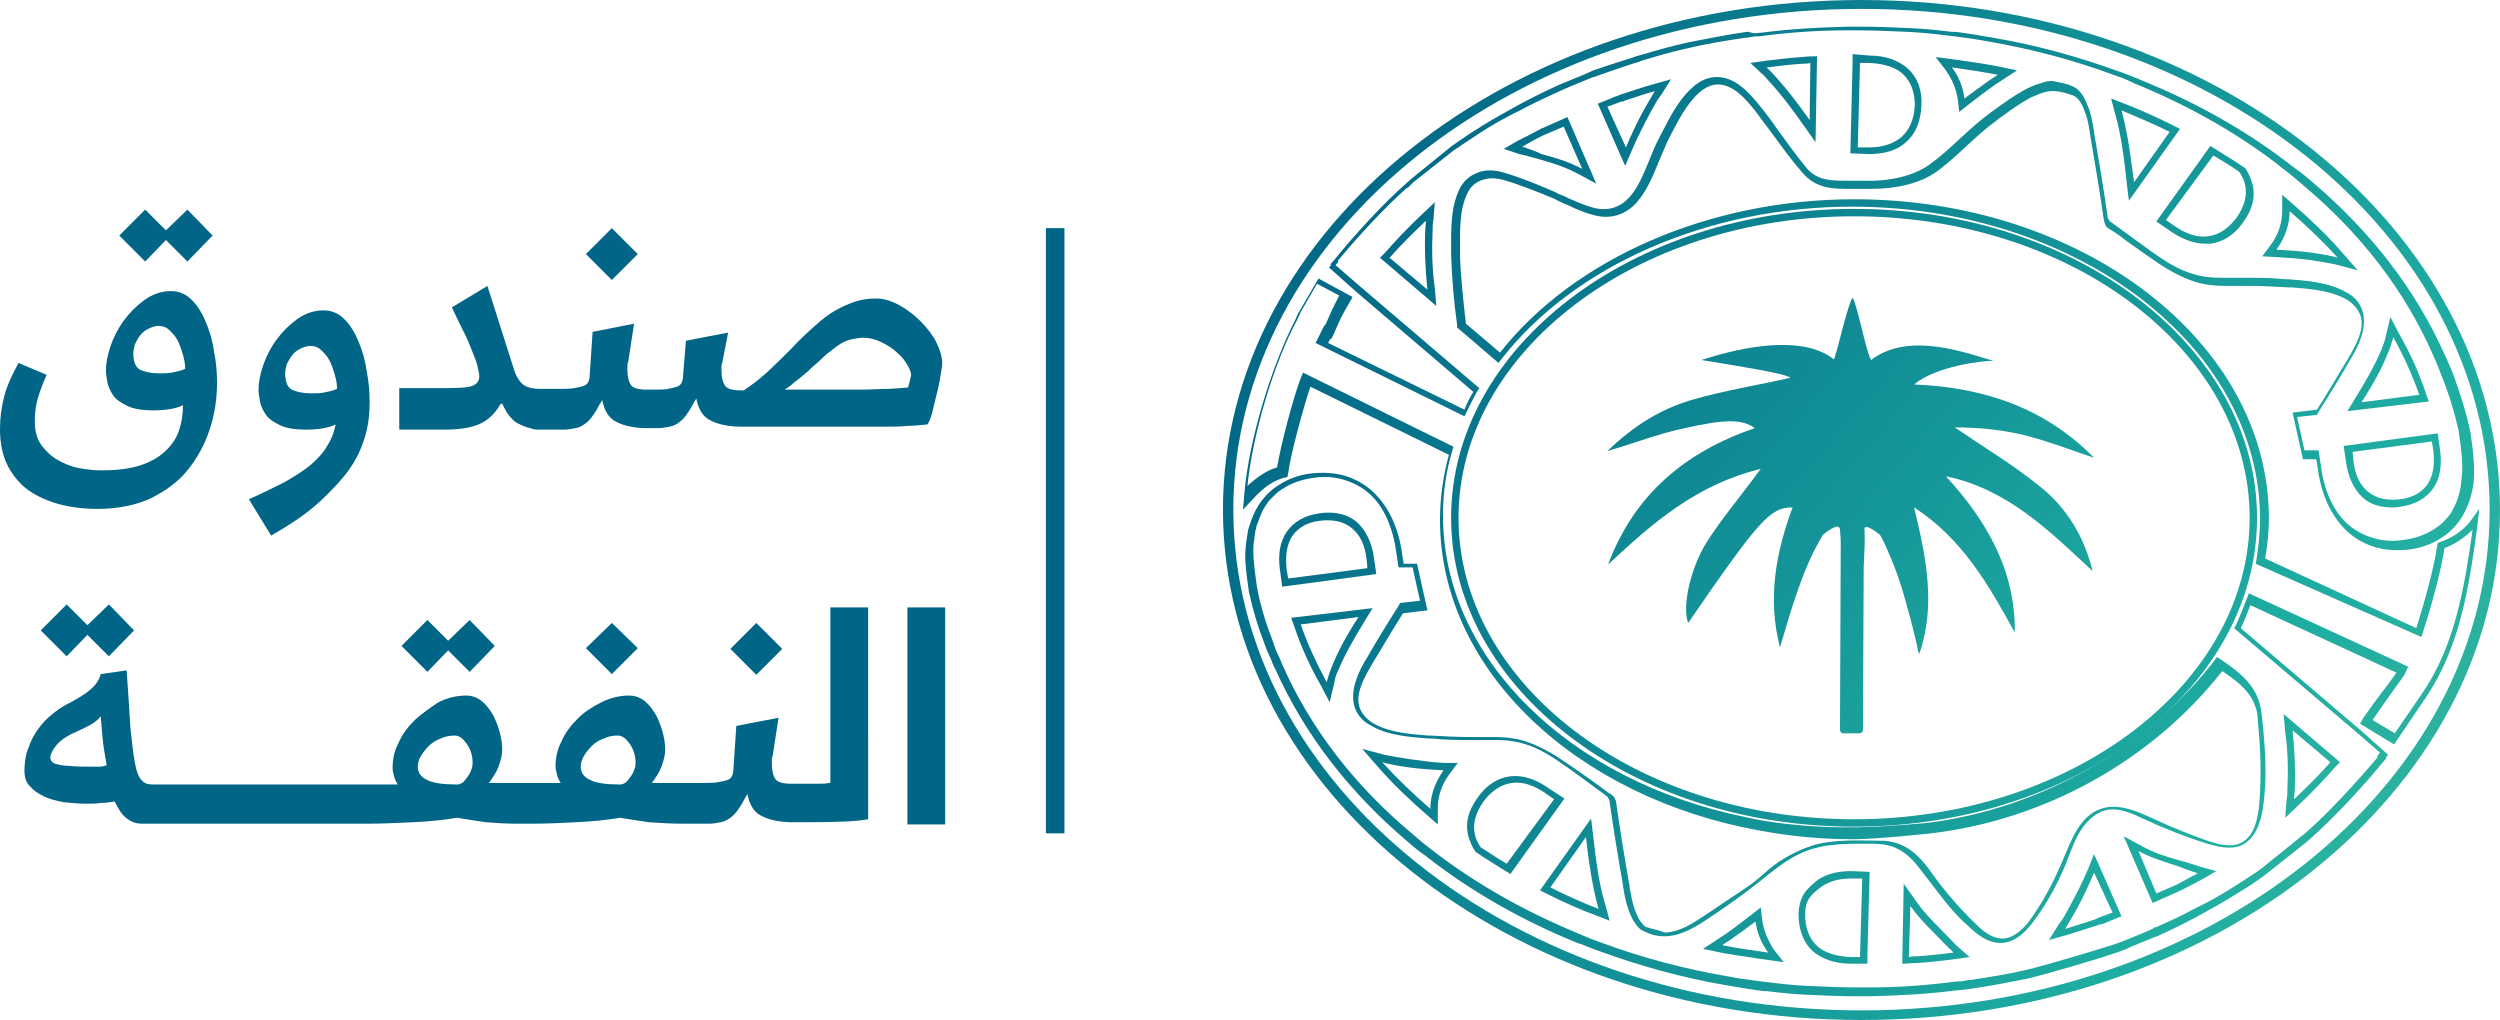
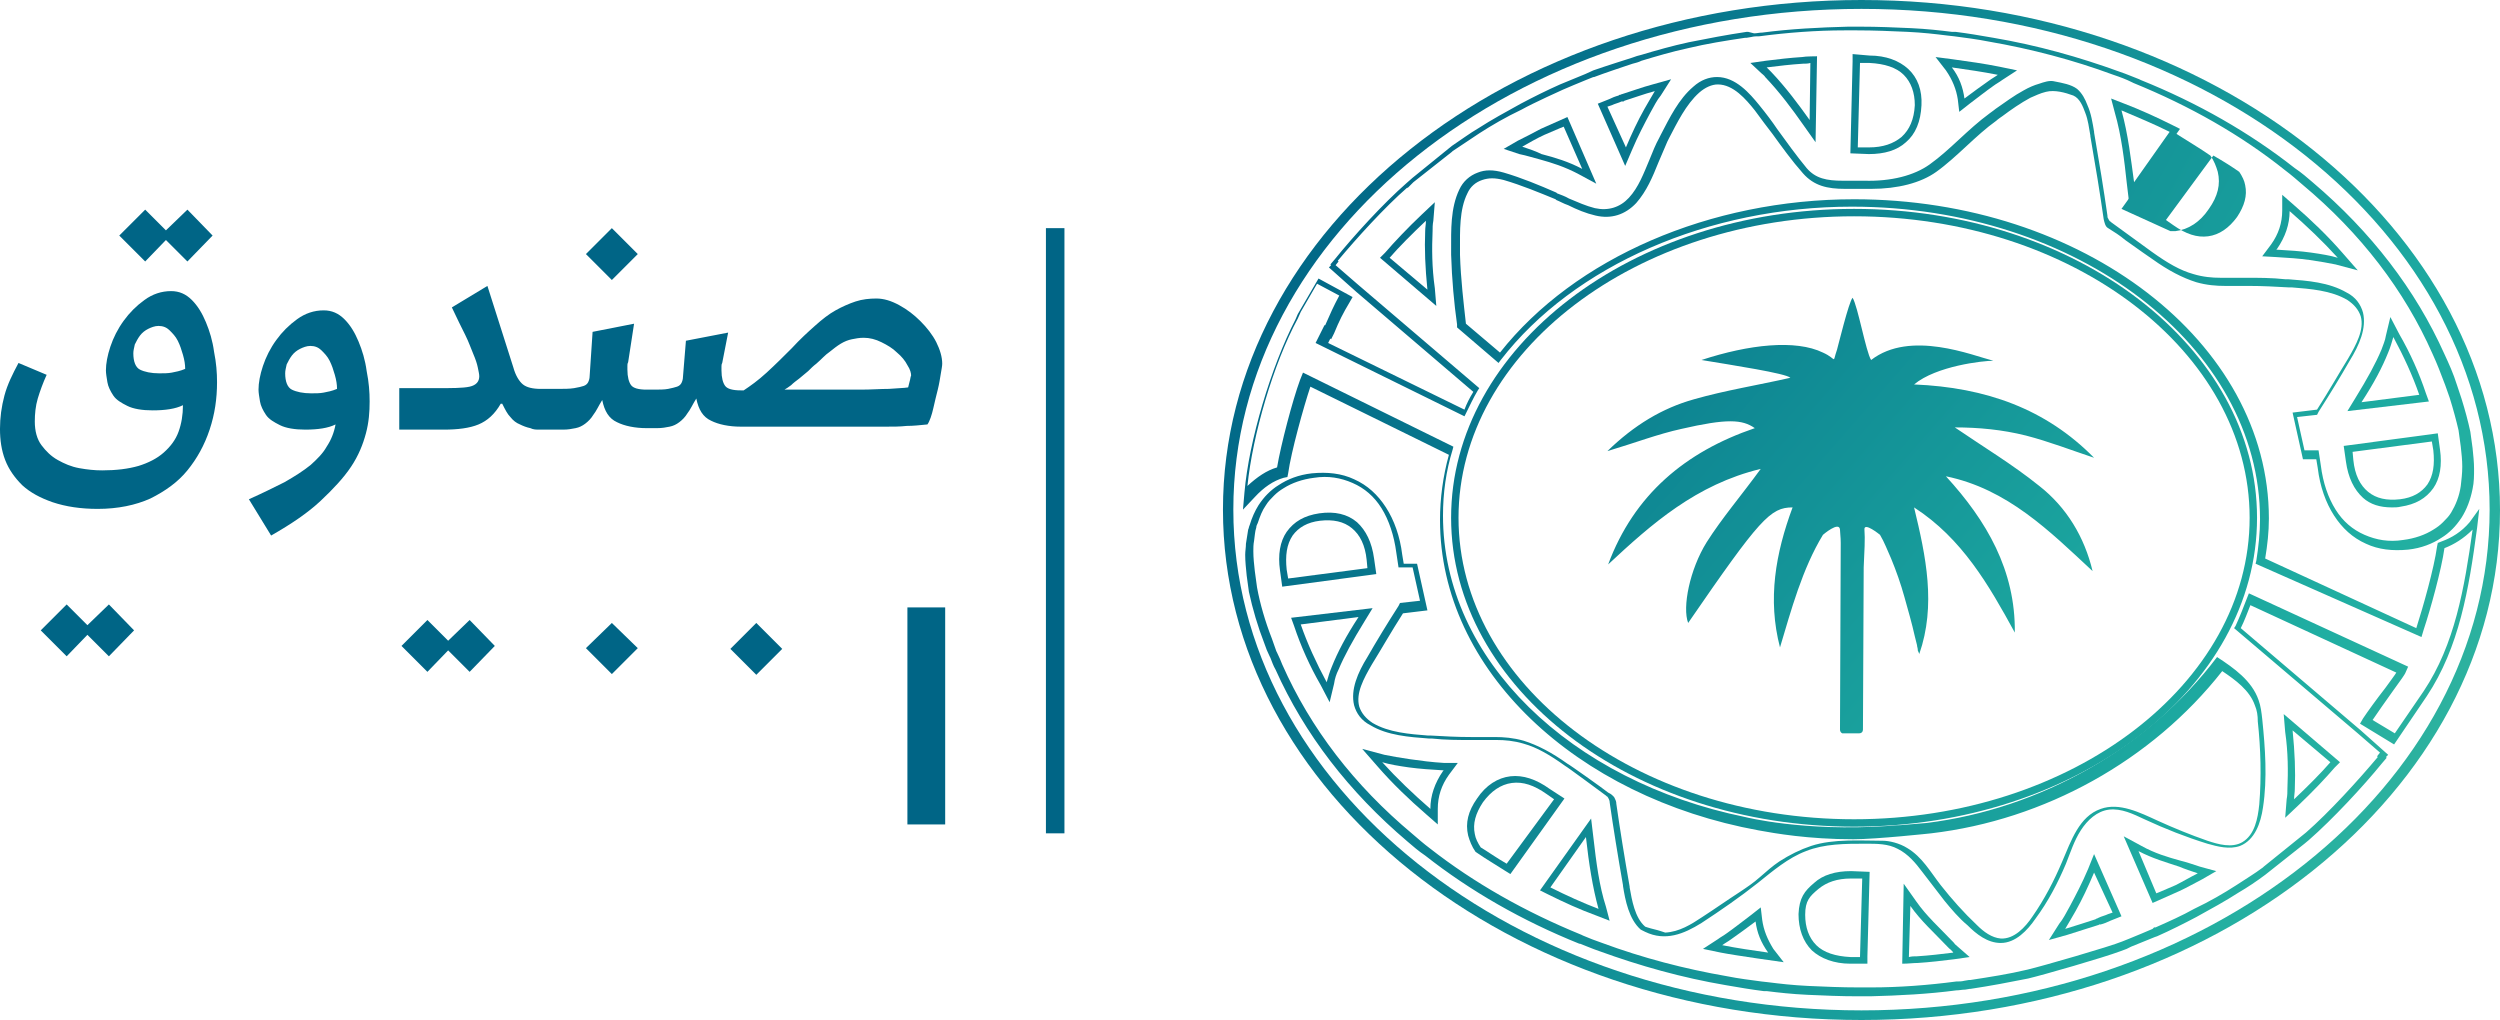
<svg xmlns="http://www.w3.org/2000/svg" version="1.1" id="Layer_1" x="0px" y="0px" viewBox="0 0 337.5 137.7" style="enable-background:new 0 0 337.5 137.7;" xml:space="preserve">
  <style type="text/css">
	.st0{fill:url(#SVGID_1_);}
	.st1{fill:none;stroke:#A7A9AC;stroke-width:0.501;stroke-miterlimit:10;}
	.st2{fill:none;stroke:#A7A9AC;stroke-width:0.25;stroke-miterlimit:10;}
	.st3{fill:none;stroke:#A7A9AC;stroke-width:0.25;stroke-miterlimit:10;stroke-dasharray:4.05,4.05;}
	.st4{fill:none;stroke:#A7A9AC;stroke-width:0.5;stroke-miterlimit:10;}
	.st5{fill:none;stroke:#A7A9AC;stroke-width:0.25;stroke-miterlimit:10;stroke-dasharray:3.952,3.952;}
	.st6{fill:none;stroke:#A7A9AC;stroke-width:0.164;stroke-miterlimit:10;}
	.st7{fill:none;stroke:#A7A9AC;stroke-width:0.164;stroke-miterlimit:10;stroke-dasharray:2.651,2.651;}
	.st8{fill:none;stroke:#A7A9AC;stroke-width:0.415;stroke-miterlimit:10;}
	.st9{fill:none;stroke:#A7A9AC;stroke-width:0.207;stroke-miterlimit:10;}
	.st10{fill:none;stroke:#A7A9AC;stroke-width:0.207;stroke-miterlimit:10;stroke-dasharray:3.247,3.247;}
	.st11{fill:none;stroke:#A7A9AC;stroke-width:0.207;stroke-miterlimit:10;}
	.st12{fill:none;stroke:#A7A9AC;stroke-width:0.207;stroke-miterlimit:10;stroke-dasharray:3.403,3.403;}
	.st13{fill:none;stroke:#A7A9AC;stroke-width:0.412;stroke-miterlimit:10;}
	.st14{fill:none;stroke:#A7A9AC;stroke-width:0.412;stroke-miterlimit:10;}
	.st15{fill:none;stroke:#A7A9AC;stroke-width:0.164;stroke-miterlimit:10;stroke-dasharray:2.662,2.662;}
	.st16{fill:none;stroke:#A7A9AC;stroke-width:0.207;stroke-miterlimit:10;stroke-dasharray:3.303,3.303;}
	.st17{fill:none;stroke:#A7A9AC;stroke-width:0.207;stroke-miterlimit:10;stroke-dasharray:3.264,3.264;}
	.st18{fill:url(#SVGID_2_);}
	.st19{fill:none;stroke:#A0A0A0;stroke-width:0.455;stroke-miterlimit:10;}
	.st20{fill:none;stroke:#A0A0A0;stroke-width:0.6;stroke-miterlimit:10;}
	.st21{fill:none;stroke:#A0A0A0;stroke-width:0.735;stroke-miterlimit:10;}
	.st22{fill:#006586;}
	.st23{fill:#1FAEA2;}
	.st24{fill:url(#SVGID_3_);}
	.st25{fill:none;stroke:#231F20;stroke-width:0.25;stroke-miterlimit:10;}
	.st26{fill:#FFFFFF;}
	.st27{fill:url(#SVGID_4_);}
	.st28{fill:url(#SVGID_5_);}
	.st29{fill:url(#SVGID_6_);}
	.st30{fill:url(#SVGID_7_);}
	.st31{fill:url(#SVGID_8_);}
	.st32{fill:url(#SVGID_9_);}
	.st33{fill:url(#SVGID_10_);}
	.st34{fill:url(#SVGID_11_);}
	.st35{fill:url(#SVGID_12_);}
	.st36{fill:url(#SVGID_13_);}
	.st37{fill:url(#SVGID_14_);}
	.st38{fill:url(#SVGID_15_);}
	.st39{fill:url(#SVGID_16_);}
	.st40{fill:url(#SVGID_17_);}
	.st41{fill:url(#SVGID_18_);}
	.st42{fill:url(#SVGID_19_);}
	.st43{fill:url(#SVGID_20_);}
	.st44{fill:url(#SVGID_21_);}
	.st45{fill:url(#SVGID_22_);}
	.st46{fill:url(#SVGID_23_);}
	.st47{fill:url(#SVGID_24_);}
	.st48{fill:url(#SVGID_25_);}
	.st49{fill:url(#SVGID_26_);}
	.st50{fill:url(#SVGID_27_);}
	.st51{fill:url(#SVGID_28_);}
	.st52{fill:url(#SVGID_29_);}
	.st53{fill:url(#SVGID_30_);}
	.st54{fill:url(#SVGID_31_);}
	.st55{fill:url(#SVGID_32_);}
	.st56{fill:url(#SVGID_33_);}
	.st57{fill:url(#SVGID_34_);}
	.st58{fill:url(#SVGID_35_);}
	.st59{fill:url(#SVGID_36_);}
	.st60{fill:url(#SVGID_37_);}
	.st61{fill:url(#SVGID_38_);}
	.st62{fill:url(#SVGID_39_);}
	.st63{fill:url(#SVGID_40_);}
	.st64{fill:url(#SVGID_41_);}
	.st65{fill:url(#SVGID_42_);}
	.st66{fill:url(#SVGID_43_);}
	.st67{fill:url(#SVGID_44_);}
	.st68{fill:url(#SVGID_45_);}
	.st69{fill:url(#SVGID_46_);}
	.st70{fill:url(#SVGID_47_);}
	.st71{fill:url(#SVGID_48_);}
	.st72{fill:url(#SVGID_49_);}
	.st73{fill:url(#SVGID_50_);}
	.st74{fill:url(#SVGID_51_);}
	.st75{fill:url(#SVGID_52_);}
	.st76{fill:url(#SVGID_53_);}
	.st77{fill:url(#SVGID_54_);}
	.st78{fill:url(#SVGID_55_);}
	.st79{fill:url(#SVGID_56_);}
	.st80{fill:url(#SVGID_57_);}
	.st81{fill:url(#SVGID_58_);}
	.st82{fill:url(#SVGID_59_);}
	.st83{fill:url(#SVGID_60_);}
	.st84{fill:url(#SVGID_61_);}
	.st85{fill:url(#SVGID_62_);}
	.st86{fill:url(#SVGID_63_);}
	.st87{fill:url(#SVGID_64_);}
	.st88{fill:url(#SVGID_65_);}
	.st89{fill:url(#SVGID_66_);}
	.st90{fill:url(#SVGID_67_);}
	.st91{fill:url(#SVGID_68_);}
	.st92{fill:url(#SVGID_69_);}
	.st93{fill:url(#SVGID_70_);}
	.st94{fill:url(#SVGID_71_);}
	.st95{fill:url(#SVGID_72_);}
	.st96{fill:url(#SVGID_73_);}
	.st97{fill:url(#SVGID_74_);}
	.st98{fill:url(#SVGID_75_);}
	.st99{fill:url(#SVGID_76_);}
	.st100{fill:url(#SVGID_77_);}
	.st101{fill:url(#SVGID_78_);}
	.st102{fill:url(#SVGID_79_);}
	.st103{fill:url(#SVGID_80_);}
	.st104{fill:url(#SVGID_81_);}
	.st105{fill:url(#SVGID_82_);}
	.st106{fill:url(#SVGID_83_);}
	.st107{fill:url(#SVGID_84_);}
	.st108{fill:url(#SVGID_85_);}
	.st109{fill:url(#SVGID_86_);}
	.st110{fill:url(#SVGID_87_);}
	.st111{fill:url(#SVGID_88_);}
	.st112{fill:url(#SVGID_89_);}
	.st113{fill:url(#SVGID_90_);}
	.st114{fill:url(#SVGID_91_);}
	.st115{fill:url(#SVGID_92_);}
	.st116{fill:url(#SVGID_93_);}
	.st117{fill:url(#SVGID_94_);}
	.st118{fill:url(#SVGID_95_);}
	.st119{fill:url(#SVGID_96_);}
	.st120{fill:url(#SVGID_97_);}
	.st121{fill:url(#SVGID_98_);}
	.st122{fill:url(#SVGID_99_);}
	.st123{fill:url(#SVGID_100_);}
	.st124{fill:url(#SVGID_101_);}
	.st125{fill:url(#SVGID_102_);}
	.st126{fill:url(#SVGID_103_);}
	.st127{fill:url(#SVGID_104_);}
	.st128{fill:url(#SVGID_105_);}
	.st129{fill:url(#SVGID_106_);}
	.st130{fill:url(#SVGID_107_);}
	.st131{fill:url(#SVGID_108_);}
	.st132{fill:url(#SVGID_109_);}
	.st133{fill:url(#SVGID_110_);}
	.st134{fill:url(#SVGID_111_);}
	.st135{fill:url(#SVGID_112_);}
	.st136{fill:url(#SVGID_113_);}
	.st137{fill:url(#SVGID_114_);}
	.st138{fill:url(#SVGID_115_);}
	.st139{fill:url(#SVGID_116_);}
	.st140{fill:url(#SVGID_117_);}
	.st141{fill:url(#SVGID_118_);}
	.st142{fill:url(#SVGID_119_);}
	.st143{fill:url(#SVGID_120_);}
	.st144{fill:url(#SVGID_121_);}
	.st145{fill:url(#SVGID_122_);}
	.st146{fill:url(#SVGID_123_);}
	.st147{fill:url(#SVGID_124_);}
	.st148{fill:url(#SVGID_125_);}
	.st149{fill:url(#SVGID_126_);}
	.st150{fill:url(#SVGID_127_);}
	.st151{fill:url(#SVGID_128_);}
	.st152{fill:url(#SVGID_129_);}
	.st153{fill:url(#SVGID_130_);}
	.st154{fill:url(#SVGID_131_);}
	.st155{fill:url(#SVGID_132_);}
	.st156{fill:url(#SVGID_133_);}
</style>
  <g>
    <g>
      <polygon class="st22" points="22.4,32.4 25.3,35.3 28.7,31.8 25.3,28.3 22.4,31.1 19.6,28.3 16.1,31.8 19.6,35.3   " />
      <path class="st22" d="M13.2,68.7c2.7,0,5.1-0.5,7.1-1.4c2-1,3.7-2.2,5-3.8c1.3-1.6,2.3-3.4,3-5.5c0.7-2.1,1-4.2,1-6.4    c0-1.3-0.1-2.6-0.4-4.1c-0.2-1.5-0.6-2.8-1.1-4c-0.5-1.2-1.1-2.2-1.9-3c-0.8-0.8-1.7-1.2-2.8-1.2c-1.3,0-2.5,0.4-3.6,1.2    c-1.1,0.8-2,1.7-2.8,2.8c-0.8,1.1-1.4,2.3-1.8,3.5c-0.4,1.2-0.6,2.3-0.6,3.2c0,0.4,0.1,1,0.2,1.6c0.1,0.6,0.4,1.2,0.8,1.8    c0.4,0.6,1.1,1,1.9,1.4c0.8,0.4,2,0.6,3.4,0.6c1.7,0,3.1-0.2,4.1-0.7c0,1.3-0.2,2.5-0.6,3.6c-0.4,1.1-1.1,2-2,2.8    c-0.9,0.8-2.1,1.4-3.4,1.8c-1.4,0.4-3,0.6-4.9,0.6c-1,0-2-0.1-3.1-0.3c-1.1-0.2-2-0.6-2.9-1.1c-0.9-0.5-1.6-1.2-2.2-2    c-0.6-0.8-0.9-1.9-0.9-3.2c0-1,0.1-2.1,0.4-3.1c0.3-1,0.7-2.1,1.2-3.2l-3.8-1.6c-0.8,1.5-1.5,2.9-1.9,4.4c-0.4,1.5-0.6,3-0.6,4.5    c0,1.5,0.2,2.9,0.7,4.2c0.5,1.3,1.3,2.4,2.3,3.4c1.1,1,2.4,1.7,4.1,2.3C8.9,68.4,10.9,68.7,13.2,68.7z M23.2,50.3    c-0.5,0.1-1.1,0.1-1.7,0.1c-1.1,0-2-0.2-2.6-0.5c-0.6-0.3-0.9-1.1-0.9-2.2c0-0.4,0.1-0.7,0.2-1.2c0.2-0.4,0.4-0.8,0.7-1.2    c0.3-0.4,0.7-0.7,1.1-0.9c0.4-0.2,0.9-0.4,1.4-0.4c0.6,0,1.1,0.2,1.5,0.6c0.4,0.4,0.8,0.8,1.1,1.4c0.3,0.6,0.5,1.2,0.7,1.9    c0.2,0.7,0.3,1.3,0.3,1.9C24.3,50.1,23.7,50.2,23.2,50.3z" />
      <path class="st22" d="M41.9,62.8c-1,0.8-2.1,1.5-3.5,2.3c-1.4,0.7-3,1.5-4.8,2.3l3,4.9c2.8-1.6,5-3.1,6.7-4.7    c1.7-1.6,3.1-3.1,4.1-4.6c1-1.5,1.6-3,2-4.5c0.4-1.5,0.5-2.9,0.5-4.3c0-1.3-0.1-2.6-0.4-4.1c-0.2-1.5-0.6-2.8-1.1-4    c-0.5-1.2-1.1-2.2-1.9-3c-0.8-0.8-1.7-1.2-2.8-1.2c-1.3,0-2.5,0.4-3.6,1.2c-1.1,0.8-2,1.7-2.8,2.8c-0.8,1.1-1.4,2.3-1.8,3.5    c-0.4,1.2-0.6,2.3-0.6,3.2c0,0.4,0.1,1,0.2,1.6c0.1,0.6,0.4,1.2,0.8,1.8c0.4,0.6,1.1,1,1.9,1.4c0.8,0.4,2,0.6,3.4,0.6    c1.7,0,3.1-0.2,4.1-0.7c-0.2,1.1-0.6,2.1-1.2,3C43.6,61.2,42.8,62,41.9,62.8z M43.7,53c-0.5,0.1-1.1,0.1-1.7,0.1    c-1.1,0-2-0.2-2.6-0.5c-0.6-0.3-0.9-1.1-0.9-2.2c0-0.4,0.1-0.7,0.2-1.2c0.2-0.4,0.4-0.8,0.7-1.2c0.3-0.4,0.7-0.7,1.1-0.9    c0.4-0.2,0.9-0.4,1.4-0.4c0.6,0,1.1,0.2,1.5,0.6c0.4,0.4,0.8,0.8,1.1,1.4c0.3,0.6,0.5,1.2,0.7,1.9c0.2,0.7,0.3,1.3,0.3,1.9    C44.8,52.8,44.2,52.9,43.7,53z" />
      <polygon class="st22" points="86.1,34.3 82.6,30.8 79.1,34.3 82.6,37.8   " />
      <path class="st22" d="M126,55.1c0.2-0.9,0.4-1.7,0.6-2.5c0.2-0.8,0.3-1.5,0.4-2.1c0.1-0.6,0.2-1.1,0.2-1.4c0-0.9-0.3-1.9-0.8-2.9    c-0.5-1-1.3-2-2.1-2.8c-0.9-0.9-1.8-1.6-2.9-2.2c-1.1-0.6-2.1-0.9-3.1-0.9c-0.9,0-1.9,0.1-2.8,0.4c-0.9,0.3-1.8,0.7-2.7,1.2    c-0.9,0.5-1.8,1.2-2.8,2.1c-0.9,0.8-2,1.8-3.1,3c-1.1,1.1-2.2,2.2-3.4,3.3c-1.2,1.1-2.2,1.8-3.1,2.4h-0.4c-1.1,0-1.8-0.2-2.1-0.6    c-0.3-0.4-0.5-1.1-0.5-2.1c0-0.1,0-0.3,0-0.5c0-0.2,0-0.3,0.1-0.5l0.8-4.1l-5.7,1.1l-0.4,4.9c0,0.3-0.1,0.6-0.2,0.8    c-0.1,0.2-0.3,0.4-0.6,0.5c-0.3,0.1-0.7,0.2-1.2,0.3c-0.5,0.1-1.2,0.1-2.1,0.1h-0.8c-1.1,0-1.8-0.2-2.1-0.6    c-0.3-0.4-0.5-1.1-0.5-2.1c0-0.1,0-0.3,0-0.5c0-0.2,0-0.3,0.1-0.5l0.8-5.2L80,44.8l-0.4,6c0,0.3-0.1,0.6-0.2,0.8    c-0.1,0.2-0.3,0.4-0.6,0.5c-0.3,0.1-0.7,0.2-1.3,0.3c-0.6,0.1-1.4,0.1-2.3,0.1h-1.2H73c-1.1,0-1.9-0.2-2.4-0.6    c-0.5-0.4-1-1.2-1.3-2.3l-3.5-11l-4.8,2.9c0.7,1.5,1.3,2.7,1.8,3.7c0.5,1,0.8,1.9,1.1,2.6c0.3,0.7,0.5,1.3,0.6,1.8    c0.1,0.5,0.2,0.9,0.2,1.2c0,0.7-0.4,1.2-1.3,1.4c-0.9,0.2-2.4,0.2-4.5,0.2h-5V58h6c1.9,0,3.5-0.2,4.7-0.7c1.2-0.5,2.2-1.4,3-2.8    h0.2c0.4,0.8,0.7,1.4,1.1,1.8c0.4,0.5,0.8,0.8,1.3,1c0.4,0.2,0.9,0.4,1.4,0.5C72,58,72.4,58,72.8,58c0,0,0.1,0,0.1,0h0.3h0.8h2    c0.7,0,1.2-0.1,1.7-0.2c0.5-0.1,0.9-0.3,1.3-0.6c0.4-0.3,0.8-0.7,1.1-1.2c0.4-0.5,0.7-1.2,1.2-2c0.3,1.5,0.9,2.5,2,3    c1,0.5,2.4,0.8,4,0.8h0h1.3h0.1c0.7,0,1.2-0.1,1.7-0.2c0.5-0.1,0.9-0.3,1.3-0.6c0.4-0.3,0.8-0.7,1.1-1.2c0.4-0.5,0.7-1.2,1.2-2    c0.3,1.5,0.9,2.5,2,3c1,0.5,2.4,0.8,4,0.8h12.5c1.5,0,2.8,0,4,0c1.1,0,2.2,0,3.1,0c1,0,1.9,0,2.8-0.1c0.9,0,1.8-0.1,2.8-0.2    C125.5,56.9,125.8,56,126,55.1z M122.8,51.5c-0.1,0.3-0.1,0.5-0.2,0.8c-0.6,0.1-1.5,0.1-2.6,0.2c-1.1,0-2.4,0.1-3.8,0.1    c-1.4,0-2.7,0-4.2,0c-1.4,0-2.7,0-3.8,0h-2.3c0.2-0.1,0.5-0.3,0.9-0.6c0.3-0.3,0.7-0.6,1.1-0.9c0.4-0.3,0.8-0.7,1.2-1    c0.4-0.4,0.7-0.7,1.1-1c0.7-0.6,1.2-1.2,1.8-1.6c0.5-0.4,1-0.8,1.5-1.1c0.5-0.3,1-0.5,1.5-0.6c0.5-0.1,1-0.2,1.6-0.2    c0.8,0,1.6,0.2,2.4,0.6c0.8,0.4,1.5,0.8,2.1,1.4c0.6,0.5,1.1,1.1,1.4,1.7c0.4,0.6,0.5,1.1,0.5,1.4    C122.9,50.9,122.9,51.2,122.8,51.5z" />
      <polygon class="st22" points="9,81.6 5.5,85.1 9,88.6 11.8,85.7 14.7,88.6 18.1,85.1 14.7,81.6 11.8,84.4   " />
      <polygon class="st22" points="60.5,87.8 63.4,90.7 66.8,87.2 63.4,83.7 60.5,86.5 57.7,83.7 54.2,87.2 57.7,90.7   " />
      <polygon class="st22" points="86.1,87.5 82.6,84.1 79.1,87.5 82.6,91   " />
      <polygon class="st22" points="105.6,87.6 102.1,84.1 98.6,87.6 102.1,91.1   " />
-       <path class="st22" d="M111.9,105.7c-0.4,0.1-0.9,0.1-1.5,0.1s-1.1,0-1.7,0h-0.7h-1.2c-1.1,0-1.8-0.2-2.1-0.6    c-0.3-0.4-0.5-1.1-0.5-2.1c0-0.1,0-0.3,0-0.5c0-0.2,0-0.3,0.1-0.5l0.8-5.2l-5.7,1.1l-0.4,6c0,0.3-0.1,0.6-0.2,0.8    c-0.1,0.2-0.3,0.4-0.6,0.5c-0.3,0.1-0.7,0.2-1.3,0.3c-0.6,0.1-1.4,0.1-2.3,0.1h-1.1h-1.2H88c0.5-0.7,1-1.4,1.3-2.2    c0.3-0.8,0.5-1.6,0.5-2.3c0-0.7-0.1-1.4-0.3-2.2c-0.2-0.8-0.5-1.6-0.9-2.4c-0.4-0.7-0.9-1.4-1.5-1.9c-0.6-0.5-1.3-0.8-2.2-0.8    c-1.2,0-2.5,0.3-3.7,0.9c-1.2,0.6-2.3,1.3-3.2,2.2c-0.9,0.9-1.7,1.9-2.2,3.1c-0.6,1.1-0.8,2.3-0.8,3.4c0,0.3,0.1,0.7,0.2,1.1    c0.1,0.4,0.3,0.8,0.5,1.1h-4h-1.8H66c0.5-0.7,1-1.4,1.3-2.2c0.3-0.8,0.5-1.6,0.5-2.3c0-0.7-0.1-1.4-0.3-2.2    c-0.2-0.8-0.5-1.6-0.9-2.4c-0.4-0.7-0.9-1.4-1.5-1.9c-0.6-0.5-1.3-0.8-2.2-0.8c-1.2,0-2.5,0.3-3.7,0.9C58,95.6,57,96.3,56,97.2    c-0.9,0.9-1.7,1.9-2.2,3.1c-0.6,1.1-0.8,2.3-0.8,3.4c0,0.3,0.1,0.7,0.2,1.1c0.1,0.4,0.3,0.8,0.5,1.1h-4.3h-1.5h-5.1h-0.9h-5.7    h-0.9h-5.7h-0.9h-5.4h-1.2h-1.6c-0.6,0-1.1-0.2-1.4-0.6c-0.4-0.4-0.7-1.2-0.9-2.4c-0.2-1.1-0.4-2.7-0.6-4.7    c-0.1-2-0.3-4.6-0.5-7.7L13.6,91c-0.2,0.8-0.7,1.5-1.4,2.1c-0.7,0.6-1.7,1.2-2.8,1.8c-1.1,0.5-2,1.2-2.8,1.9    c-0.8,0.7-1.4,1.5-1.9,2.3c-0.5,0.8-0.8,1.7-1.1,2.5c-0.2,0.8-0.3,1.7-0.3,2.4c0,0.9,0.2,1.6,0.7,2.1c0.5,0.6,1.1,1,1.9,1.4    c0.8,0.4,1.7,0.6,2.7,0.8c1,0.1,2,0.2,3.1,0.2c0.7,0,1.3,0,1.9-0.1c0.6,0,1.3-0.1,1.9-0.2c0.4,0.9,0.9,1.7,1.5,2.2    c0.6,0.5,1.3,0.8,2.2,0.8h3h1.2h5.4h0.9h5.7h0.9h5.7h0.9h5.1h1.4h0.1c0,0,0,0,0,0c2.1,0,4.2-0.1,6.3-0.2c2.2-0.1,4.1-0.3,5.9-0.6    c1.2,0.2,2.5,0.4,3.9,0.6c1.2,0.1,2.7,0.2,4.3,0.2c0,0,0,0,0,0h0.5h0.9h0.4c0,0,0.1,0,0.1,0c2,0,4-0.1,6-0.2    c2.2-0.1,4.1-0.3,5.9-0.6c1.2,0.2,2.5,0.4,3.9,0.6c1.3,0.1,3,0.2,4.8,0.2h0.1h1.2h1.9c0.7,0,1.2-0.1,1.7-0.2    c0.5-0.1,0.9-0.3,1.3-0.6c0.4-0.3,0.8-0.7,1.1-1.2c0.4-0.5,0.7-1.2,1.2-2c0.3,1.5,0.9,2.5,2,3c1,0.5,2.4,0.8,4,0.8h0h1.3h0.7    c4,0,6.7-0.1,8.3-0.4V82h-5.1V105.7z M13.3,103.5c-0.3,0-0.6,0-0.9,0c-1.2,0-2.2,0-2.9-0.1c-0.7,0-1.3-0.1-1.7-0.2    c-0.4-0.1-0.7-0.2-0.8-0.4c-0.1-0.1-0.2-0.3-0.2-0.5c0-0.5,0.3-1.1,0.9-1.8c0.6-0.7,1.6-1.3,3-1.9c0.5-0.2,1-0.5,1.6-0.8    c0.5-0.3,1-0.7,1.3-1.1c0.1,1.3,0.2,2.5,0.3,3.4c0.1,1,0.3,2,0.5,3.2C13.9,103.5,13.6,103.5,13.3,103.5z M63.7,103.7    c-0.1,0.3-0.2,0.6-0.4,0.9c-0.2,0.3-0.4,0.6-0.6,0.8c-0.2,0.3-0.5,0.4-0.8,0.5h-0.5c-3.3,0-5-0.8-5-2.4c0-0.4,0.1-0.9,0.4-1.4    c0.3-0.5,0.6-0.9,1.1-1.4c0.4-0.4,1-0.8,1.6-1c0.6-0.3,1.3-0.4,1.9-0.4c0.6,0,1.1,0.4,1.6,1.1c0.5,0.7,0.8,1.6,0.8,2.5    C63.8,103.1,63.8,103.4,63.7,103.7z M85.7,103.7c-0.1,0.3-0.2,0.6-0.4,0.9c-0.2,0.3-0.4,0.6-0.6,0.8c-0.2,0.3-0.5,0.4-0.8,0.5    h-0.5c-3.3,0-5-0.8-5-2.4c0-0.4,0.1-0.9,0.4-1.4c0.3-0.5,0.6-0.9,1.1-1.4c0.4-0.4,1-0.8,1.6-1c0.6-0.3,1.3-0.4,1.9-0.4    c0.6,0,1.1,0.4,1.6,1.1c0.5,0.7,0.8,1.6,0.8,2.5C85.8,103.1,85.8,103.4,85.7,103.7z" />
      <rect x="122.5" y="82" class="st22" width="5.1" height="29.3" />
    </g>
    <g>
      <rect x="141.2" y="30.8" class="st22" width="2.5" height="81.7" />
    </g>
    <g>
      <g>
        <linearGradient id="SVGID_1_" gradientUnits="userSpaceOnUse" x1="197.638" y1="-18.36" x2="476.678" y2="135.898">
          <stop offset="0" style="stop-color:#006586" />
          <stop offset="0.475" style="stop-color:#1FAEA2" />
          <stop offset="1" style="stop-color:#8ECC8A" />
        </linearGradient>
        <path class="st0" d="M316.9,55.5l11-1.3l-0.4-1.1c-0.9-2.7-2.1-5.4-3.6-8l-1.2-2.3l-0.6,2.5c-0.1,0.7-0.4,1.3-0.6,1.9     c-0.8,1.9-1.9,3.9-3.5,6.5L316.9,55.5z M318.8,54.3c1.7-2.6,2.8-4.7,3.6-6.7c0.3-0.7,0.5-1.4,0.7-2.1l0,0l0,0     c1.4,2.6,2.6,5.2,3.5,7.8l0,0L318.8,54.3L318.8,54.3z" />
        <linearGradient id="SVGID_2_" gradientUnits="userSpaceOnUse" x1="195.363" y1="-14.245" x2="474.403" y2="140.013">
          <stop offset="0" style="stop-color:#006586" />
          <stop offset="0.475" style="stop-color:#1FAEA2" />
          <stop offset="1" style="stop-color:#8ECC8A" />
        </linearGradient>
        <path class="st18" d="M243.3,7.7c-1.6,0.1-3.3,0.3-4.9,0.5l-2.1,0.3l1.5,1.4c0.2,0.2,0.4,0.3,0.5,0.5c2,2.1,3.7,4.4,5.1,6.4     l1.7,2.4l0.2-11.6C245.4,7.6,243.7,7.6,243.3,7.7z M244.3,16.2L244.3,16.2c-1.5-2.1-3.2-4.4-5.2-6.5c-0.2-0.2-0.4-0.4-0.6-0.6     l0,0l0,0c1.6-0.2,3.3-0.4,4.9-0.5c0.3,0,0.7,0,1-0.1L244.3,16.2z" />
        <linearGradient id="SVGID_3_" gradientUnits="userSpaceOnUse" x1="202.252" y1="-26.706" x2="481.292" y2="127.552">
          <stop offset="0" style="stop-color:#006586" />
          <stop offset="0.475" style="stop-color:#1FAEA2" />
          <stop offset="1" style="stop-color:#8ECC8A" />
        </linearGradient>
        <path class="st24" d="M287.1,24.6l0.3,2.5l6.9-9.7l-1-0.5c-2.2-1.1-4.4-2.1-6.5-2.9l-1.8-0.7l0.5,1.9     C286.4,18.3,286.8,21.8,287.1,24.6z M286.4,14.9c2.1,0.9,4.3,1.8,6.5,2.9l0,0l-4.8,6.8l0,0C287.7,21.7,287.3,18.1,286.4,14.9     L286.4,14.9L286.4,14.9z" />
        <linearGradient id="SVGID_4_" gradientUnits="userSpaceOnUse" x1="202.506" y1="-27.166" x2="481.546" y2="127.093">
          <stop offset="0" style="stop-color:#006586" />
          <stop offset="0.475" style="stop-color:#1FAEA2" />
          <stop offset="1" style="stop-color:#8ECC8A" />
        </linearGradient>
        <path class="st27" d="M311.8,35.1c1.4,0.2,2.5,0.4,3.5,0.6l3,0.8l-2.1-2.4c-2-2.3-4.2-4.4-6.5-6.4l-1.6-1.4v2.1     c0,1.7-0.5,3.2-1.5,4.6l-1.2,1.6l1.8,0.1C308.9,34.8,310.4,34.9,311.8,35.1z M307.4,33.6c1.1-1.6,1.7-3.3,1.7-5.1v0l0,0     c2.3,2,4.5,4.1,6.5,6.3l0,0l0,0c-1-0.3-2.2-0.5-3.6-0.7c-1.4-0.2-3-0.3-4.7-0.4l0,0L307.4,33.6z" />
        <linearGradient id="SVGID_5_" gradientUnits="userSpaceOnUse" x1="192.834" y1="-9.671" x2="471.874" y2="144.588">
          <stop offset="0" style="stop-color:#006586" />
          <stop offset="0.475" style="stop-color:#1FAEA2" />
          <stop offset="1" style="stop-color:#8ECC8A" />
        </linearGradient>
        <path class="st28" d="M316.7,62.3c0.3,2.2,1.1,3.8,2.3,4.9c1,0.9,2.3,1.3,3.9,1.3c0.4,0,0.8,0,1.2-0.1c2-0.3,3.4-1.1,4.4-2.5     c0.9-1.3,1.2-3.1,0.9-5.2l-0.3-2.2l-12.7,1.7L316.7,62.3z M328.3,59.6l0.2,1.2c0.2,1.9,0,3.4-0.8,4.6c-0.8,1.1-2,1.8-3.7,2     c-1.8,0.2-3.2-0.1-4.3-1c-1.1-0.9-1.8-2.3-2-4.3l-0.1-1.1L328.3,59.6z" />
        <linearGradient id="SVGID_6_" gradientUnits="userSpaceOnUse" x1="201.18" y1="-24.767" x2="480.22" y2="129.491">
          <stop offset="0" style="stop-color:#006586" />
          <stop offset="0.475" style="stop-color:#1FAEA2" />
          <stop offset="1" style="stop-color:#8ECC8A" />
        </linearGradient>
        <path class="st29" d="M264.3,13.4l0.2,1.7l1.4-1.1c1.2-0.9,2.2-1.7,3.2-2.4c0.4-0.3,0.8-0.5,1.2-0.8l2-1.3l-2.4-0.5     c-2-0.4-4.1-0.7-6.3-1l-2.3-0.3l1.4,1.8C263.6,10.8,264.1,12.1,264.3,13.4z M263.5,9.1c2.1,0.3,4.2,0.6,6.2,1l0,0l0,0     c-0.4,0.3-0.8,0.5-1.2,0.8c-1,0.7-2.1,1.5-3.3,2.4l0,0l0,0C265,11.8,264.5,10.4,263.5,9.1L263.5,9.1L263.5,9.1z" />
        <linearGradient id="SVGID_7_" gradientUnits="userSpaceOnUse" x1="196.674" y1="-16.616" x2="475.714" y2="137.642">
          <stop offset="0" style="stop-color:#006586" />
          <stop offset="0.475" style="stop-color:#1FAEA2" />
          <stop offset="1" style="stop-color:#8ECC8A" />
        </linearGradient>
        <path class="st30" d="M257.6,9.3c-1.2-1.1-3-1.8-5.2-1.8l-2.3-0.2l0,0c0,0,0,0,0,0v1c0,0,0,0,0,0l-0.3,12.4l2.5,0.1     c2.1,0,3.8-0.5,5-1.6c1.3-1.1,2-2.8,2.1-5C259.5,12.2,258.9,10.5,257.6,9.3z M256.7,18.5c-1.1,0.9-2.5,1.4-4.4,1.4l-1.5,0     l0.3-11.4l1.3,0c2,0.1,3.6,0.6,4.6,1.6c1,1,1.5,2.4,1.5,4.1C258.4,16.1,257.8,17.5,256.7,18.5z" />
        <linearGradient id="SVGID_8_" gradientUnits="userSpaceOnUse" x1="202.023" y1="-26.292" x2="481.063" y2="127.966">
          <stop offset="0" style="stop-color:#006586" />
          <stop offset="0.475" style="stop-color:#1FAEA2" />
          <stop offset="1" style="stop-color:#8ECC8A" />
        </linearGradient>
-         <path class="st31" d="M293,31.2c1.6,1.1,3.2,1.7,4.7,1.7c0.2,0,0.5,0,0.7,0c1.7-0.2,3.3-1.2,4.5-3c1.2-1.7,1.6-3.3,1.2-5     c-0.2-0.7-0.5-1.5-1-2.2l-0.3-0.2c-1-0.7-2.2-1.4-3.6-2.3l-0.8-0.5l-7.3,10.2L293,31.2z M298.8,21L298.8,21     c1.4,0.8,2.5,1.5,3.5,2.2l0,0c0.4,0.6,0.7,1.2,0.8,1.8c0.3,1.4-0.1,2.8-1.1,4.3c-1.1,1.5-2.4,2.4-3.9,2.6c-1.5,0.2-3-0.3-4.7-1.5     l-1-0.7L298.8,21z" />
+         <path class="st31" d="M293,31.2c0.2,0,0.5,0,0.7,0c1.7-0.2,3.3-1.2,4.5-3c1.2-1.7,1.6-3.3,1.2-5     c-0.2-0.7-0.5-1.5-1-2.2l-0.3-0.2c-1-0.7-2.2-1.4-3.6-2.3l-0.8-0.5l-7.3,10.2L293,31.2z M298.8,21L298.8,21     c1.4,0.8,2.5,1.5,3.5,2.2l0,0c0.4,0.6,0.7,1.2,0.8,1.8c0.3,1.4-0.1,2.8-1.1,4.3c-1.1,1.5-2.4,2.4-3.9,2.6c-1.5,0.2-3-0.3-4.7-1.5     l-1-0.7L298.8,21z" />
        <linearGradient id="SVGID_9_" gradientUnits="userSpaceOnUse" x1="161.885" y1="46.314" x2="440.925" y2="200.572">
          <stop offset="0" style="stop-color:#006586" />
          <stop offset="0.475" style="stop-color:#1FAEA2" />
          <stop offset="1" style="stop-color:#8ECC8A" />
        </linearGradient>
        <path class="st32" d="M294.4,116.2c-1.8-0.5-3.5-1-5.3-2l-2.4-1.3l3.9,9l3.6-1.6c1.1-0.5,2.1-1.1,3.1-1.6l1.9-1.1L297,117     C296.1,116.7,295.2,116.4,294.4,116.2z M296.7,117.9c-1,0.5-2,1.1-3,1.6l-2.1,0.9l-0.5,0.2l-2.4-5.7l0,0c1.9,1,3.7,1.5,5.5,2.1     C294.9,117.3,295.8,117.6,296.7,117.9L296.7,117.9L296.7,117.9z" />
        <linearGradient id="SVGID_10_" gradientUnits="userSpaceOnUse" x1="157.768" y1="53.761" x2="436.808" y2="208.019">
          <stop offset="0" style="stop-color:#006586" />
          <stop offset="0.475" style="stop-color:#1FAEA2" />
          <stop offset="1" style="stop-color:#8ECC8A" />
        </linearGradient>
        <path class="st33" d="M281.9,117.3c-0.8,1.9-1.7,3.6-2.5,5.1c-0.5,0.9-0.9,1.7-1.4,2.3l-1.4,2.2l2.5-0.7c1.5-0.5,2.9-0.9,4.1-1.3     c0.1,0,0.2-0.1,0.2-0.1l0.1,0c0.1,0,0.1,0,0.1,0c0.4-0.1,0.9-0.3,1.3-0.5l1.5-0.6l-3.7-8.4L281.9,117.3z M285.2,123.2l-0.6,0.2     l0,0c-0.4,0.2-0.9,0.3-1.3,0.5l-0.2,0.1c0,0-0.1,0-0.2,0.1c-1.2,0.4-2.5,0.8-4.1,1.3l0,0l0,0c0.4-0.7,0.9-1.5,1.4-2.4     c0.9-1.6,1.7-3.3,2.5-5.2l0,0L285.2,123.2z" />
        <linearGradient id="SVGID_11_" gradientUnits="userSpaceOnUse" x1="188.703" y1="-2.198" x2="467.743" y2="152.06">
          <stop offset="0" style="stop-color:#006586" />
          <stop offset="0.475" style="stop-color:#1FAEA2" />
          <stop offset="1" style="stop-color:#8ECC8A" />
        </linearGradient>
        <path class="st34" d="M220.3,20.3c0.8-1.9,1.7-3.6,2.5-5.1c0.5-0.9,0.9-1.7,1.4-2.3l1.4-2.2l-2.5,0.7c-1.5,0.4-2.8,0.9-4.1,1.3     c-0.1,0-0.2,0.1-0.3,0.1c-0.1,0-0.1,0-0.2,0.1c-0.4,0.1-0.9,0.3-1.3,0.5l-1.5,0.6l3.7,8.4L220.3,20.3z M217,14.4l0.6-0.2l0,0     c0.4-0.2,0.9-0.3,1.3-0.5c0,0,0.1,0,0.1,0l0.1,0c0.1,0,0.1,0,0.2-0.1c1.3-0.4,2.6-0.9,4.1-1.3l0,0l0,0c-0.4,0.7-0.9,1.5-1.4,2.4     c-0.9,1.6-1.7,3.3-2.5,5.2l0,0L217,14.4z" />
        <linearGradient id="SVGID_12_" gradientUnits="userSpaceOnUse" x1="172.065" y1="27.9" x2="451.105" y2="182.158">
          <stop offset="0" style="stop-color:#006586" />
          <stop offset="0.475" style="stop-color:#1FAEA2" />
          <stop offset="1" style="stop-color:#8ECC8A" />
        </linearGradient>
        <path class="st35" d="M308.8,106.5c0,0.4,0,0.9-0.1,1.4l-0.2,2.5l1.8-1.7c1.8-1.7,3.7-3.7,4.9-5.1l0.7-0.7l-7.6-6.5l0.2,2.4     C308.9,101.6,308.9,104.1,308.8,106.5z M314.6,102.9L314.6,102.9c-1.2,1.4-3.1,3.3-4.9,5l0,0l0,0c0-0.5,0.1-0.9,0.1-1.4     c0.1-2.4,0-4.9-0.3-7.9l0,0L314.6,102.9z" />
        <linearGradient id="SVGID_13_" gradientUnits="userSpaceOnUse" x1="145.292" y1="76.329" x2="424.332" y2="230.587">
          <stop offset="0" style="stop-color:#006586" />
          <stop offset="0.475" style="stop-color:#1FAEA2" />
          <stop offset="1" style="stop-color:#8ECC8A" />
        </linearGradient>
        <path class="st36" d="M237.9,124.2l-0.2-1.7l-1.4,1.1c-1.2,0.9-2.2,1.7-3.2,2.4c-0.4,0.3-0.8,0.5-1.2,0.8l-2,1.3l2.4,0.5     c2,0.4,8.5,1.3,8.5,1.3l-1.4-1.8C238.6,126.8,238.1,125.6,237.9,124.2z M238.7,128.6c-2.1-0.3-4.2-0.6-6.2-1l0,0l0,0     c0.4-0.3,0.8-0.5,1.2-0.8c1-0.7,2.1-1.5,3.3-2.4l0,0l0,0C237.2,125.9,237.7,127.2,238.7,128.6L238.7,128.6L238.7,128.6z" />
        <linearGradient id="SVGID_14_" gradientUnits="userSpaceOnUse" x1="172.595" y1="26.94" x2="451.635" y2="181.198">
          <stop offset="0" style="stop-color:#006586" />
          <stop offset="0.475" style="stop-color:#1FAEA2" />
          <stop offset="1" style="stop-color:#8ECC8A" />
        </linearGradient>
        <path class="st37" d="M250.3,28.2c-30,0-54.4,18.7-54.4,41.7s24.4,41.7,54.4,41.7c30,0,54.4-18.7,54.4-41.7     S280.3,28.2,250.3,28.2z M250.3,110.6c-29.5,0-53.4-18.3-53.4-40.7s24-40.7,53.4-40.7c29.5,0,53.4,18.3,53.4,40.7     S279.7,110.6,250.3,110.6z" />
        <linearGradient id="SVGID_15_" gradientUnits="userSpaceOnUse" x1="149.63" y1="68.482" x2="428.67" y2="222.74">
          <stop offset="0" style="stop-color:#006586" />
          <stop offset="0.475" style="stop-color:#1FAEA2" />
          <stop offset="1" style="stop-color:#8ECC8A" />
        </linearGradient>
        <path class="st38" d="M252.1,129.1C252.1,129.1,252.1,129.1,252.1,129.1l0.3-11.4l-2.5-0.1c-2.1,0-3.8,0.5-5,1.6     c-1.3,1.1-2,2-2.1,4.2c0,2,0.6,3.7,1.8,4.9c1.2,1.1,3,1.8,5.2,1.8l0.6,0c0,0,0.7,0,1.7,0V129.1z M249.8,129.2     c-2-0.1-3.6-0.6-4.6-1.6c-1-1-1.5-2.4-1.5-4.1c0-1.9,0.6-2.5,1.8-3.5c1.1-0.9,2.5-1.4,4.4-1.4l1.5,0l-0.3,10.6L249.8,129.2z" />
        <linearGradient id="SVGID_16_" gradientUnits="userSpaceOnUse" x1="150.935" y1="66.121" x2="429.976" y2="220.379">
          <stop offset="0" style="stop-color:#006586" />
          <stop offset="0.475" style="stop-color:#1FAEA2" />
          <stop offset="1" style="stop-color:#8ECC8A" />
        </linearGradient>
        <path class="st39" d="M264.3,127.8c-0.2-0.2-0.4-0.3-0.5-0.5c-2-2.1-3.7-3.6-5.1-5.6l-1.7-2.4l-0.2,10.8c0.8,0,1.5-0.1,2.1-0.1     c1.6-0.1,3.3-0.3,4.9-0.5l2.1-0.3L264.3,127.8z M263.7,128.6c-1.6,0.2-3.3,0.4-4.9,0.5c-0.4,0-0.7,0-1.1,0.1l0.2-6.9l0,0     c1.4,2,3.2,3.6,5.2,5.7C263.3,128.2,263.5,128.3,263.7,128.6L263.7,128.6L263.7,128.6z" />
        <linearGradient id="SVGID_17_" gradientUnits="userSpaceOnUse" x1="153.637" y1="61.233" x2="432.677" y2="215.492">
          <stop offset="0" style="stop-color:#006586" />
          <stop offset="0.475" style="stop-color:#1FAEA2" />
          <stop offset="1" style="stop-color:#8ECC8A" />
        </linearGradient>
        <path class="st40" d="M185.5,75.4c-0.3-2.2-1.1-3.8-2.3-4.9c-1.3-1.1-3-1.5-5.1-1.2c-2,0.3-3.4,1.1-4.4,2.5     c-0.9,1.3-1.2,3.1-0.9,5.2l0.3,2.2l12.7-1.7L185.5,75.4z M173.9,78.1l-0.2-1.2c-0.2-1.9,0-3.4,0.8-4.6c0.8-1.1,2-1.8,3.7-2     c1.8-0.2,3.2,0.1,4.3,1c1.1,0.9,1.8,2.3,2,4.3l0.1,1.1L173.9,78.1z" />
        <linearGradient id="SVGID_18_" gradientUnits="userSpaceOnUse" x1="174.408" y1="23.66" x2="453.449" y2="177.918">
          <stop offset="0" style="stop-color:#006586" />
          <stop offset="0.475" style="stop-color:#1FAEA2" />
          <stop offset="1" style="stop-color:#8ECC8A" />
        </linearGradient>
        <path class="st41" d="M193.4,31.2c0-0.4,0-0.9,0.1-1.4l0.2-2.5l-1.8,1.7c-1.8,1.7-3.7,3.7-4.9,5.1l-0.7,0.7l7.6,6.5l-0.2-2.4     C193.3,36.1,193.3,33.5,193.4,31.2z M187.6,34.8L187.6,34.8c1.2-1.4,3.1-3.3,4.9-5l0,0l0,0c0,0.5-0.1,0.9-0.1,1.4     c-0.1,2.4,0,4.9,0.3,7.9l0,0L187.6,34.8z" />
        <linearGradient id="SVGID_19_" gradientUnits="userSpaceOnUse" x1="184.587" y1="5.247" x2="463.627" y2="159.505">
          <stop offset="0" style="stop-color:#006586" />
          <stop offset="0.475" style="stop-color:#1FAEA2" />
          <stop offset="1" style="stop-color:#8ECC8A" />
        </linearGradient>
        <path class="st42" d="M207.8,21.5c1.8,0.5,3.4,1,5.3,2l2.4,1.3l-3.9-9l-3.6,1.6c-1.1,0.6-2.1,1.1-3.1,1.6l-1.9,1.1l2.1,0.7     C206.1,21,207,21.3,207.8,21.5z M205.5,19.8c0.9-0.5,1.9-1.1,3-1.6l2.1-0.9l0.5-0.2l2.5,5.7l0,0c-1.9-1-3.6-1.5-5.5-2     C207.3,20.4,206.4,20.1,205.5,19.8L205.5,19.8L205.5,19.8z" />
        <linearGradient id="SVGID_20_" gradientUnits="userSpaceOnUse" x1="144.22" y1="78.268" x2="423.26" y2="232.526">
          <stop offset="0" style="stop-color:#006586" />
          <stop offset="0.475" style="stop-color:#1FAEA2" />
          <stop offset="1" style="stop-color:#8ECC8A" />
        </linearGradient>
        <path class="st43" d="M215.1,113l-0.3-2.5l-6.9,9.7l1,0.5c2.2,1.1,4.4,2.1,6.6,2.9l1.8,0.7l-0.5-1.9     C215.9,119.6,215.5,116.5,215.1,113z M215.8,122.7c-2.1-0.8-4.3-1.8-6.5-2.9l0,0l4.8-6.8l0,0C214.5,116.6,215,119.8,215.8,122.7     L215.8,122.7L215.8,122.7z" />
        <linearGradient id="SVGID_21_" gradientUnits="userSpaceOnUse" x1="148.833" y1="69.923" x2="427.874" y2="224.181">
          <stop offset="0" style="stop-color:#006586" />
          <stop offset="0.475" style="stop-color:#1FAEA2" />
          <stop offset="1" style="stop-color:#8ECC8A" />
        </linearGradient>
        <path class="st44" d="M185.3,82.1l-11,1.3l0.4,1.1c0.9,2.7,2.1,5.4,3.6,8l1.2,2.3l0.6-2.5c0.1-0.7,0.3-1.3,0.6-1.9     c0.8-1.9,1.9-3.9,3.5-6.5L185.3,82.1z M183.4,83.3c-1.7,2.6-2.8,4.7-3.6,6.7c-0.3,0.7-0.5,1.4-0.7,2.1l0,0l0,0     c-1.4-2.6-2.6-5.2-3.5-7.8l0,0L183.4,83.3L183.4,83.3z" />
        <linearGradient id="SVGID_22_" gradientUnits="userSpaceOnUse" x1="144.449" y1="77.854" x2="423.489" y2="232.112">
          <stop offset="0" style="stop-color:#006586" />
          <stop offset="0.475" style="stop-color:#1FAEA2" />
          <stop offset="1" style="stop-color:#8ECC8A" />
        </linearGradient>
        <path class="st45" d="M209.2,106.5c-1.8-1.3-3.6-1.9-5.3-1.7c-1.7,0.2-3.3,1.2-4.5,3c-1.2,1.7-1.6,3.3-1.2,5     c0.2,0.7,0.5,1.5,1,2.2l0.3,0.2c1,0.7,2.2,1.4,3.6,2.3h0l0.8,0.5l7.3-10.2L209.2,106.5z M203.4,116.6L203.4,116.6     c-1.4-0.8-2.5-1.6-3.5-2.2h0l0,0c-0.4-0.6-0.7-1.2-0.8-1.8c-0.3-1.4,0.1-2.8,1.1-4.3c1.1-1.5,2.4-2.4,3.9-2.6     c1.5-0.2,3,0.3,4.7,1.5l1,0.7L203.4,116.6z" />
        <linearGradient id="SVGID_23_" gradientUnits="userSpaceOnUse" x1="143.965" y1="78.731" x2="423.005" y2="232.989">
          <stop offset="0" style="stop-color:#006586" />
          <stop offset="0.475" style="stop-color:#1FAEA2" />
          <stop offset="1" style="stop-color:#8ECC8A" />
        </linearGradient>
        <path class="st46" d="M190.4,102.5c-1.4-0.2-2.5-0.4-3.5-0.6l-3-0.8l2.1,2.4c2,2.3,4.2,4.4,6.5,6.4l1.6,1.4l0-2.1     c0-1.7,0.5-3.2,1.5-4.6l1.2-1.6L195,103C193.3,102.9,191.8,102.7,190.4,102.5z M194.8,104.1c-1.1,1.6-1.7,3.3-1.7,5.1v0l0,0     c-2.3-2-4.5-4.1-6.5-6.3l0,0l0,0c1,0.3,2.2,0.5,3.6,0.7c1.5,0.2,3,0.3,4.7,0.4l0,0L194.8,104.1z" />
        <linearGradient id="SVGID_24_" gradientUnits="userSpaceOnUse" x1="173.236" y1="25.78" x2="452.276" y2="180.038">
          <stop offset="0" style="stop-color:#006586" />
          <stop offset="0.475" style="stop-color:#1FAEA2" />
          <stop offset="1" style="stop-color:#8ECC8A" />
        </linearGradient>
        <path class="st47" d="M333.4,70.5c-1.1,1.3-2.4,2.1-3.8,2.6l-0.5,0.2l-0.1,0.5c-0.4,2.9-1.9,8.2-2.8,11l-20.4-9.4     c0.3-1.8,0.5-3.6,0.5-5.4c0-23.8-25.1-43.1-56-43.1c-19.4,0-37.7,7.9-47.8,20.7c0,0-4.6-3.9-4.6-3.9c-0.3-2.7-0.7-6-0.8-9.3     l0-0.7c0-2.5-0.1-5.4,1-7.6c0.4-0.9,1.1-1.5,2-1.8c0.9-0.3,1.7-0.3,2.9,0c2.4,0.7,4.8,1.7,7,2.6l0.1,0.1c0.5,0.2,1,0.5,1.6,0.7     c1.2,0.6,2.4,1.1,3.7,1.4c2.1,0.5,4-0.1,5.5-1.7c1.4-1.6,2.2-3.5,3-5.5c0.4-0.9,0.8-1.9,1.2-2.8l0.2-0.4c1.1-2.1,2.3-4.6,4.1-6.2     c0.8-0.7,1.7-1.1,2.5-1.1c2.1,0,3.8,2,5,3.5c0.8,1.1,1.7,2.3,2.4,3.2c1.3,1.8,2.6,3.6,4.1,5.3c1.5,1.7,3.3,2.1,5.7,2.1     c0.3,0,0.6,0,0.9,0l0.2,0c0.6,0,1.2,0,1.8,0c0.2,0,0.4,0,0.6,0c3.6,0,6.7-0.8,8.8-2.3c1.4-1,2.8-2.3,4.1-3.5     c1.3-1.2,2.6-2.4,4-3.4c0.2-0.2,0.8-0.6,0.8-0.6c1.2-0.9,2.5-1.8,3.8-2.5c0.7-0.3,1.3-0.6,2.1-0.8c1.2-0.3,2.6,0.1,3.7,0.5     c0.9,0.4,1.3,1.5,1.6,2.3c0.4,1,0.5,2,0.7,3.1l0,0.1c0.7,4,1.3,7.7,1.8,11.2c0.1,0.4,0.2,1,0.6,1.2c0.8,0.5,1.6,1,2.3,1.6     l2.4,1.7c0.4,0.3,0.9,0.6,1.3,0.9c2.1,1.5,4,2.5,5.9,3.1c1.4,0.4,2.7,0.5,3.9,0.5c0.5,0,1,0,1.5,0l0.1,0c0.4,0,0.9,0,1.3,0l0.3,0     c1.8,0,3.7,0.1,5.4,0.2l0.4,0c2.5,0.2,5.3,0.4,7.5,1.7c0.9,0.6,1.5,1.3,1.8,2.2c0.5,1.8-0.6,3.8-1.7,5.7     c-1.3,2.1-2.6,4.4-4.2,6.9l-3.3,0.4l1.4,6.3l1.8,0l0.2,1.2c0.3,2.5,1.1,4.7,2.2,6.4c1.1,1.7,2.5,3,4.3,3.8c1.7,0.8,3.6,1,5.7,0.8     c1.8-0.2,3.3-0.8,4.5-1.6c0.5-0.3,1-0.7,1.5-1.2c0.4-0.4,0.8-0.9,1.2-1.5c0.7-1.1,1.2-2.4,1.5-3.9c0.2-0.9,0.2-1.8,0.2-2.7     c0-0.9-0.1-1.8-0.2-2.8l-0.3-2.2c-0.3-1.4-0.7-2.9-1.2-4.5c-0.2-0.6-0.4-1.2-0.6-1.8c-0.5-1.6-1.1-2.9-1.7-4.2     c-3.9-8.7-9.9-16.5-17.8-23.2c-0.7-0.6-1.5-1.3-2.4-1.9c-6.1-4.8-13.1-8.8-20.8-11.9l-0.2-0.1c-0.8-0.3-1.7-0.7-2.6-1     c-5.5-2-11.2-3.6-17.1-4.6c-1.7-0.3-3.5-0.6-5.1-0.8l-0.1,0c0,0-0.1,0-0.2,0c0,0-0.2,0-0.2,0c-1.6-0.2-3.4-0.4-5.5-0.5     c-2.2-0.1-4.5-0.2-6.8-0.2c-0.5,0-1.1,0-1.6,0h-0.1c-3.9,0.1-7.8,0.3-11.6,0.8c-0.4,0-0.7,0.1-1.1,0.1L236,4.3c0,0-0.1,0-0.2,0     c-2.7,0.4-5.3,0.9-7.8,1.4c-2.3,0.5-4.4,1.1-6.4,1.7c-0.4,0.1-0.8,0.2-1.3,0.4c0,0-3.8,1.2-5.2,1.7l0,0l-1.1,0.5     c-1.2,0.5-3.4,1.4-3.4,1.4c-1.8,0.8-3.6,1.7-5.3,2.6c-2,1.1-4,2.2-5.7,3.3c-1.2,0.7-2.4,1.6-3.6,2.4l-5.3,4.3l0,0l-0.8,0.7     c-3.2,2.8-7.2,7.2-9.7,10.3l-0.6,0.7l0.1,0.1l-0.3,0.3l3.7,3.3l15.8,13.5c-0.5,0.8-0.9,1.6-1.2,2.4l-18.4-9l0.3-0.6l0.1,0.1     l0.4-0.8c0.7-1.7,1.2-2.7,2.1-4.2l0.4-0.7l-4.6-2.5l-2.8,4.8l-0.3,0.7c-3.3,6.4-6.3,16.4-6.9,23.4l-0.2,2.3l1.6-1.7     c1.2-1.3,2.5-2.2,3.9-2.6l0.5-0.1l0.1-0.5c0.4-2.9,2.1-9,3-11.7l18.7,9.2c-0.8,2.9-1.2,5.9-1.2,8.8c0,20.3,18.4,37.4,43,41.9     c2.2,0.4,6.7,1.2,12.8,1.2c3.1,0,10.5-0.8,10.5-0.8c15.3-1.8,29.8-9.8,39.3-21.9c1.8,1.2,3.7,2.6,4.4,4.6     c0.3,0.7,0.4,1.4,0.4,2.2c0.4,3.7,0.5,7.5,0.2,11.2c-0.2,1.9-0.6,4.1-2.3,5.1c-1.4,0.8-3.2,0.3-4.7-0.2c-2.3-0.8-4.5-1.7-6.7-2.7     c-2.4-1.1-5.2-2.5-7.7-1.6c-2.9,1-4,4.3-5.2,7.1c-1.1,2.6-2.4,5.1-4,7.4c-1,1.5-2.5,3.1-4.3,3c-1.2-0.1-2.3-0.9-3.2-1.8     c-1.8-1.7-3.4-3.5-4.9-5.4c-1.4-1.8-2.5-3.8-4.5-5c-1.1-0.7-2.5-1-3.3-1c-2.8,0-6.7-0.3-9.7,0.7c-1.5,0.5-2.9,1.2-4.3,2.1     c-0.9,0.6-1.8,1.4-2.6,2.1c-0.9,0.8-1.8,1.4-2.7,2c-1.7,1.1-3.4,2.3-5.1,3.4c-1.5,1-3.1,2-5,2.1l-0.6-0.2     c-0.6-0.2-1.2-0.3-1.8-0.5c0,0-0.3-0.1-0.3-0.1c-1.4-1.2-1.8-3.6-2.1-5.3l0-0.1c-0.7-4-1.3-7.7-1.8-11.2c0-0.3-0.1-0.5-0.2-0.7     l-0.1-0.2l-0.2-0.2c-0.2-0.2-0.4-0.3-0.6-0.4c-0.6-0.5-5.4-3.9-5.5-3.9c-2.1-1.5-4-2.5-5.9-3.1c-1.4-0.4-2.7-0.5-3.9-0.5     c-0.5,0-0.9,0-1.4,0l-0.2,0c-0.4,0-0.9,0-1.3,0l-0.3,0c-1.9,0-3.7-0.1-5.4-0.2l-0.4,0c-2.5-0.2-5.3-0.4-7.5-1.7     c-0.9-0.6-1.5-1.3-1.8-2.2c-0.5-1.8,0.6-3.8,1.7-5.7c1.3-2.1,2.6-4.4,4.2-6.9l3.3-0.4l-1.4-6.3l-1.8,0l-0.2-1.2     c-0.3-2.5-1.1-4.7-2.2-6.4c-1.1-1.7-2.5-3-4.3-3.8c-1.7-0.8-3.6-1-5.7-0.8c-1.8,0.2-3.3,0.8-4.5,1.6c-0.5,0.3-1,0.7-1.5,1.2     c-0.4,0.4-0.8,0.9-1.2,1.5c-0.5,0.8-0.9,1.7-1.2,2.7c-0.1,0.2-0.1,0.4-0.2,0.6c-0.1,0.6-0.2,1.3-0.3,1.9c0,0.5-0.1,1-0.1,1.5     c0,0.9,0.1,1.8,0.2,2.8l0.3,2.2c0.5,2.3,1.2,4.7,2.1,7c0.2,0.6,0.4,1.1,0.7,1.7l0.1,0.2c0.2,0.5,0.4,1.1,0.7,1.6     c3.9,8.7,9.9,16.5,17.8,23.2c0.7,0.6,1.5,1.3,2.4,1.9c6.1,4.8,13.1,8.8,20.8,11.9l0.1,0c0.8,0.3,1.7,0.7,2.6,1     c5.5,2,11.2,3.6,17.1,4.6c1.7,0.3,3.5,0.6,5.1,0.8l0.1,0c0,0,0,0,0.1,0c0,0,0.2,0,0.2,0c1.6,0.2,3.4,0.4,5.5,0.5     c2.2,0.1,4.5,0.2,6.8,0.2c0.5,0,1.1,0,1.6,0h0.1c3.9-0.1,7.8-0.3,11.6-0.8c0.4,0,0.8-0.1,1.2-0.1l0.6-0.1c0,0,0,0,0.1,0     c2.7-0.4,5.3-0.9,7.8-1.4c2.1-0.5,10.1-2.8,12.5-3.7l0,0c0,0,0.8-0.3,0.8-0.3l0.6-0.3c1.2-0.5,2.2-0.9,3.2-1.3l0.3-0.1     c1.8-0.8,3.6-1.7,5.3-2.6c2-1.1,4-2.2,5.7-3.3c1.2-0.7,2.4-1.5,3.6-2.4l5.3-4.2l0.6-0.5c3.2-2.8,7.3-7.2,9.9-10.4l0.6-0.7     l-0.1-0.1l0.3-0.3l-3.7-3.3l-16.2-13.8c0.5-1,0.9-2.1,1.3-3.1l19.7,9.1c-0.1,0.2-1,1.4-1.5,2.1c-1.1,1.4-2.4,3.2-3,4.1l-0.4,0.7     l4.6,2.8l4.4-6.5c4.4-6.6,5.7-14.5,6.8-22.7l0.3-2.6L333.4,70.5z M327.2,93.3l-3.9,5.7l-3-1.8c0.6-0.9,1.8-2.6,2.8-4     c1.1-1.5,1.5-2.1,1.6-2.3l0.4-0.9l-21.5-9.9l-0.2,0.5c-0.5,1.3-1,2.6-1.6,3.9l-0.2,0.3l16.7,14.2l3,2.6l-0.4,0.5l0.1,0.1     c-2.6,3.1-6.6,7.5-9.7,10.2l-5.7,4.6l-0.1,0.1c-1.2,0.9-2.4,1.6-3.6,2.4c-1.7,1.1-3.6,2.2-5.7,3.2c-1.6,0.9-3.4,1.7-5.2,2.5h-0.2     l-0.2,0.2c-0.9,0.4-1.9,0.8-3.1,1.3l-1,0.4l0.1,0.2l0,0l-0.1-0.2c-1.7,0.7-10.7,3.3-12.8,3.8c-2.5,0.6-5.1,1-7.7,1.4     c-0.1,0-0.1,0-0.2,0l-0.6,0.1c-0.4,0.1-0.7,0.1-1.1,0.1c-3.8,0.5-7.7,0.8-11.5,0.8h-0.1c-0.5,0-1.1,0-1.6,0     c-2.3,0-4.6-0.1-6.8-0.2c-2.1-0.1-3.8-0.3-5.4-0.5l-0.9-0.1c-1.5-0.2-3.1-0.4-4.6-0.7c-5.8-1-11.5-2.5-16.9-4.5     c-0.9-0.3-1.9-0.7-2.6-1l-0.2-0.1c-7.6-3.1-14.5-7-20.5-11.7c-0.8-0.6-1.6-1.3-2.3-1.9c-7.9-6.6-13.8-14.3-17.6-22.9     c-0.2-0.5-0.4-1-0.7-1.6l-0.1-0.2c-0.2-0.6-0.4-1.1-0.6-1.7c-0.9-2.3-1.6-4.7-2-6.9l-0.3-2.2c-0.1-0.9-0.2-1.8-0.2-2.7     c0-0.4,0-0.9,0.1-1.4c0.1-0.6,0.1-1.2,0.3-1.8c0-0.2,0.1-0.4,0.2-0.6c0.3-0.9,0.6-1.7,1.1-2.4c0.3-0.5,0.7-0.9,1.1-1.3     c0.4-0.4,0.8-0.7,1.3-1c1.1-0.7,2.5-1.2,4.1-1.4c1.9-0.3,3.6,0,5.2,0.7c1.6,0.7,2.9,1.8,3.9,3.4c1,1.6,1.7,3.7,2,6l0.3,2l1.9,0     l1,4.5l-2.7,0.3l-0.2,0.4c-1.6,2.5-3,4.8-4.2,6.9c-1.3,2.1-2.3,4.4-1.8,6.5c0.3,1.1,1,2.1,2.2,2.7c2.3,1.4,5.3,1.6,7.9,1.8l0.4,0     c1.8,0.2,3.6,0.2,5.5,0.2l0.3,0c0.5,0,0.9,0,1.4,0l0.2,0c0.5,0,0.9,0,1.4,0c1,0,2.3,0.1,3.6,0.5c1.8,0.5,3.5,1.5,5.6,3     c0.1,0,5.5,4,5.5,4l0.1,0.1l0,0c0.1,0,0.1,0.1,0.2,0.2l0.1,0.2c0.1,0.2,0.1,0.3,0.1,0.4c0.5,3.5,1.1,7.2,1.8,11.2l0,0.1     c0.3,1.9,0.8,4.5,2.4,5.9l0.6,0.3c2.7,1.3,5.2,0.3,7.6-1.2c2.6-1.7,5.2-3.5,7.6-5.4c2-1.6,4.1-3.4,6.5-4.3c2.5-1,5.3-1,8.1-1     c1.5,0,3,0,4.3,0.7c1.4,0.7,2.4,1.9,3.3,3.1c1,1.3,2,2.6,3,3.9c0.9,1.1,2,2.4,3.1,3.3c1.2,1.2,2.7,2.4,4.5,2.4     c2,0,3.6-1.7,4.7-3.3c1.7-2.3,3-4.8,4.1-7.4c0.6-1.5,1.1-3.1,2-4.5c0.9-1.4,2.2-2.6,3.8-2.8c1.7-0.2,3.3,0.6,4.8,1.3     c2.8,1.3,5.6,2.4,8.5,3.3c1.4,0.4,3,0.8,4.4,0.3c2-0.8,2.8-3.1,3.1-5.2c0.6-3.9,0.3-8-0.1-11.9c-0.1-0.9-0.2-1.8-0.5-2.6     c-0.9-2.6-3.3-4.3-5.6-5.8c-9.3,12.3-23.9,20.5-39.2,22.4c0,0-2.4,0.2-3.6,0.3c-0.6,0-1.6,0.1-1.5,0.1     c-11.6,0.8-19.4-1.2-19.4-1.2c-23.5-4.8-40.8-21.2-40.8-40.7c0-3,0.4-6,1.3-8.9l0.1-0.4l-20.3-10l-0.4,1c-1,2.7-2.6,8.8-3.1,11.8     c-1.4,0.4-2.7,1.3-4,2.5c0.7-6.9,3.5-16.5,6.8-22.6l0.4-0.9l0,0l2.2-3.8l3,1.6c-0.8,1.5-1.2,2.4-1.9,4l-0.1,0l-1.2,2.4l20.1,9.9     l0.2-0.4c0.5-1,1-2.1,1.6-3.1l0.2-0.3l-16.4-14l-3-2.6l0.4-0.5l-0.1-0.1c2.5-3,6.3-7.2,9.4-9.9l0,0.1l0.8-0.8l5.2-4.1l0.1-0.1     c1.2-0.8,2.4-1.6,3.6-2.4c1.7-1.1,3.6-2.2,5.7-3.2c1.6-0.9,5.6-2.7,5.6-2.7c0.9-0.4,1.9-0.8,3.1-1.3c0,0,1-0.4,1-0.4l0.1,0     c1.3-0.5,4-1.4,4-1.4l1.2-0.4c0.4-0.1,0.8-0.2,1.2-0.4c2-0.6,4-1.2,6.3-1.7c2.5-0.6,5-1,7.7-1.4c0.1,0,0.2,0,0.2,0l0.6-0.1     c0.4-0.1,0.7-0.1,1.1-0.1c3.8-0.5,7.7-0.8,11.5-0.8h0.1c0.5,0,1,0,1.6,0c2.3,0,4.6,0.1,6.8,0.2c2.1,0.1,3.8,0.3,5.4,0.5l0.9,0.1     c1.5,0.2,3.1,0.4,4.6,0.7c5.8,1,11.5,2.5,16.9,4.5c0.9,0.3,1.7,0.6,2.5,1l0.2,0.1c7.6,3.1,14.5,7,20.5,11.8     c0.8,0.6,1.6,1.3,2.3,1.9c7.9,6.6,13.8,14.3,17.6,22.9c0.6,1.3,1.1,2.6,1.7,4.2c0.2,0.6,0.4,1.1,0.6,1.7c0.5,1.6,0.9,3.1,1.2,4.4     l0.3,2.2c0.1,0.9,0.2,1.8,0.2,2.7c0,0.9-0.1,1.7-0.2,2.6c-0.2,1.4-0.7,2.6-1.3,3.6c-0.3,0.5-0.7,0.9-1.1,1.3     c-0.4,0.4-0.8,0.7-1.3,1c-1.1,0.7-2.5,1.2-4.1,1.4c-1.9,0.3-3.6,0-5.2-0.7c-1.6-0.7-2.9-1.8-3.9-3.4c-1-1.6-1.7-3.6-2-6l-0.3-2     l-1.9,0l-1-4.5l2.7-0.3l0.2-0.4c1.6-2.5,3-4.8,4.2-6.9c1.3-2.1,2.3-4.4,1.8-6.5c-0.3-1.1-1-2.1-2.2-2.7c-2.4-1.4-5.3-1.6-7.9-1.8     l-0.4,0c-1.8-0.2-3.6-0.2-5.5-0.2l-0.3,0c-0.5,0-0.9,0-1.4,0l-0.1,0c-0.5,0-1,0-1.5,0c-1,0-2.3-0.1-3.6-0.5     c-1.8-0.5-3.5-1.5-5.6-3l-5.5-4l-0.1-0.1h0c-0.1,0-0.1-0.1-0.2-0.2l-0.1-0.2c-0.1-0.1-0.1-0.3-0.1-0.4c-0.5-3.5-1.1-7.2-1.8-11.2     l0-0.1c-0.2-1.2-0.4-2.5-0.9-3.6c-0.3-0.8-0.7-1.6-1.4-2.2c-0.8-0.6-2-0.8-3-1c-0.7-0.2-1.5,0.1-2.1,0.3     c-0.7,0.2-1.4,0.5-2.1,0.9c-1.3,0.7-2.5,1.6-3.8,2.5c0,0-0.5,0.4-0.8,0.6c-1.5,1.1-2.8,2.3-4.1,3.5c-1.3,1.2-2.6,2.4-4,3.4     c-2.1,1.5-5.2,2.3-8.8,2.2c-0.6,0-1.2,0-1.8,0l-0.2,0c-0.3,0-0.6,0-0.9,0c-2.2,0-3.7-0.3-4.9-1.7c-1.4-1.7-2.7-3.5-4-5.3     c-0.6-0.9-1.5-2.1-2.4-3.2c-1.3-1.6-3.2-3.8-5.7-3.8c-1.1,0-2.2,0.4-3.2,1.3c-2,1.7-3.2,4.2-4.4,6.5l-0.2,0.4     c-0.5,0.9-0.9,1.9-1.3,2.9c-0.8,1.9-1.5,3.8-2.8,5.2c-1.2,1.3-2.8,1.8-4.6,1.4c-1.2-0.3-2.3-0.8-3.5-1.3     c-0.5-0.3-1.1-0.5-1.6-0.7l-0.1-0.1c-2.3-1-4.7-2-7.1-2.7c-1.4-0.4-2.5-0.4-3.5,0c-1.1,0.4-2,1.2-2.5,2.3     c-1.2,2.5-1.1,5.5-1.1,8.1l0,0.7c0.1,3.3,0.4,6.6,0.8,9.4l0,0.4l5.6,4.8l0.3-0.4c9.9-12.8,28.1-20.7,47.4-20.7     c30.4,0,55.1,18.9,55.1,42.2c0,1.8-0.2,3.7-0.5,5.6l-0.1,0.4L326.9,86l0.3-1c0.9-2.7,2.4-8.1,2.8-11c1.3-0.5,2.6-1.3,3.8-2.5     C332.7,79.4,331.4,87,327.2,93.3z" />
      </g>
      <g>
        <linearGradient id="SVGID_25_" gradientUnits="userSpaceOnUse" x1="173.274" y1="25.712" x2="452.314" y2="179.97">
          <stop offset="0" style="stop-color:#006586" />
          <stop offset="0.475" style="stop-color:#1FAEA2" />
          <stop offset="1" style="stop-color:#8ECC8A" />
        </linearGradient>
        <path class="st48" d="M251.3,137.7c-47.5,0-86.2-30.9-86.2-68.9S203.8,0,251.3,0s86.2,30.9,86.2,68.9S298.8,137.7,251.3,137.7z      M251.3,1.2c-46.8,0-84.8,30.3-84.8,67.6s38.1,67.6,84.8,67.6s84.8-30.3,84.8-67.6S298.1,1.2,251.3,1.2z" />
      </g>
      <linearGradient id="SVGID_26_" gradientUnits="userSpaceOnUse" x1="186.24" y1="12.853" x2="321.918" y2="131.389">
        <stop offset="0" style="stop-color:#006586" />
        <stop offset="0.72" style="stop-color:#1FAEA2" />
        <stop offset="1" style="stop-color:#8ECC8A" />
      </linearGradient>
      <path class="st49" d="M275.3,65.6c-3.6-2.9-7.6-5.3-11.4-7.9c3.2,0,6.4,0.3,9.6,1.1c3.1,0.8,6.2,2,9.2,3    c-6.5-6.6-14.6-9.5-24.3-9.9c3-2.5,9.3-3.2,10.7-3.2c-2.8-0.7-11.2-4.2-16.5-0.1c-0.7-1.1-1.8-7.3-2.5-8.4c-0.5,0.5-2,6.7-2.1,7    c-0.7,2,0.1,1.3-1.9,0.4c-3.7-1.8-10-1.1-16.4,1c4.2,0.7,11.4,1.8,12,2.4c-4.4,1-8.8,1.7-13,2.9c-4.3,1.2-8.1,3.5-11.7,7    c3.7-1.1,6.8-2.3,10-3c6.1-1.4,8.2-1.3,9.9-0.1c-9.4,3.2-16.3,9-19.8,18.4c5.9-5.5,11.9-10.8,20.6-12.9c-2.7,3.7-5.2,6.6-7.3,9.9    c-2.3,3.7-3.3,8.8-2.5,10.9c9.7-14.1,11.1-15.6,14.1-15.6c-2.3,6.2-3.4,12.4-1.7,18.9c1.5-5,3-10.6,5.8-15.2c0,0,2.2-1.9,2.3-0.7    c0,0.4,0.1,1,0.1,1.8l-0.1,25.2c0,0.2,0.1,0.4,0.3,0.5c0.1,0,0.1,0,0.2,0l2.1,0c0.3,0,0.5-0.2,0.5-0.5l0.1-21.9    c0.1-2.1,0.2-3.9,0.1-5.1c-0.1-1.1,2.1,0.7,2.1,0.7c0.6,1,1,2.1,1.5,3.2c0.7,1.7,1.3,3.4,1.8,5.2c0.5,1.8,1,3.5,1.4,5.3    c0.1,0.4,0.2,0.8,0.3,1.2c0,0.2,0.1,0.4,0.1,0.6c0,0.1,0,0.2,0.1,0.3c0,0.1,0.1,0.2,0.1,0.3c2.3-6.6,0.9-13.2-0.7-19.8    c6.5,4.2,10.1,10.5,13.6,16.9c0.1-8.4-3.8-15.1-9.3-21.1c8.3,1.7,14,7.4,19.8,12.8C281.4,72.5,279,68.5,275.3,65.6z" />
    </g>
  </g>
</svg>